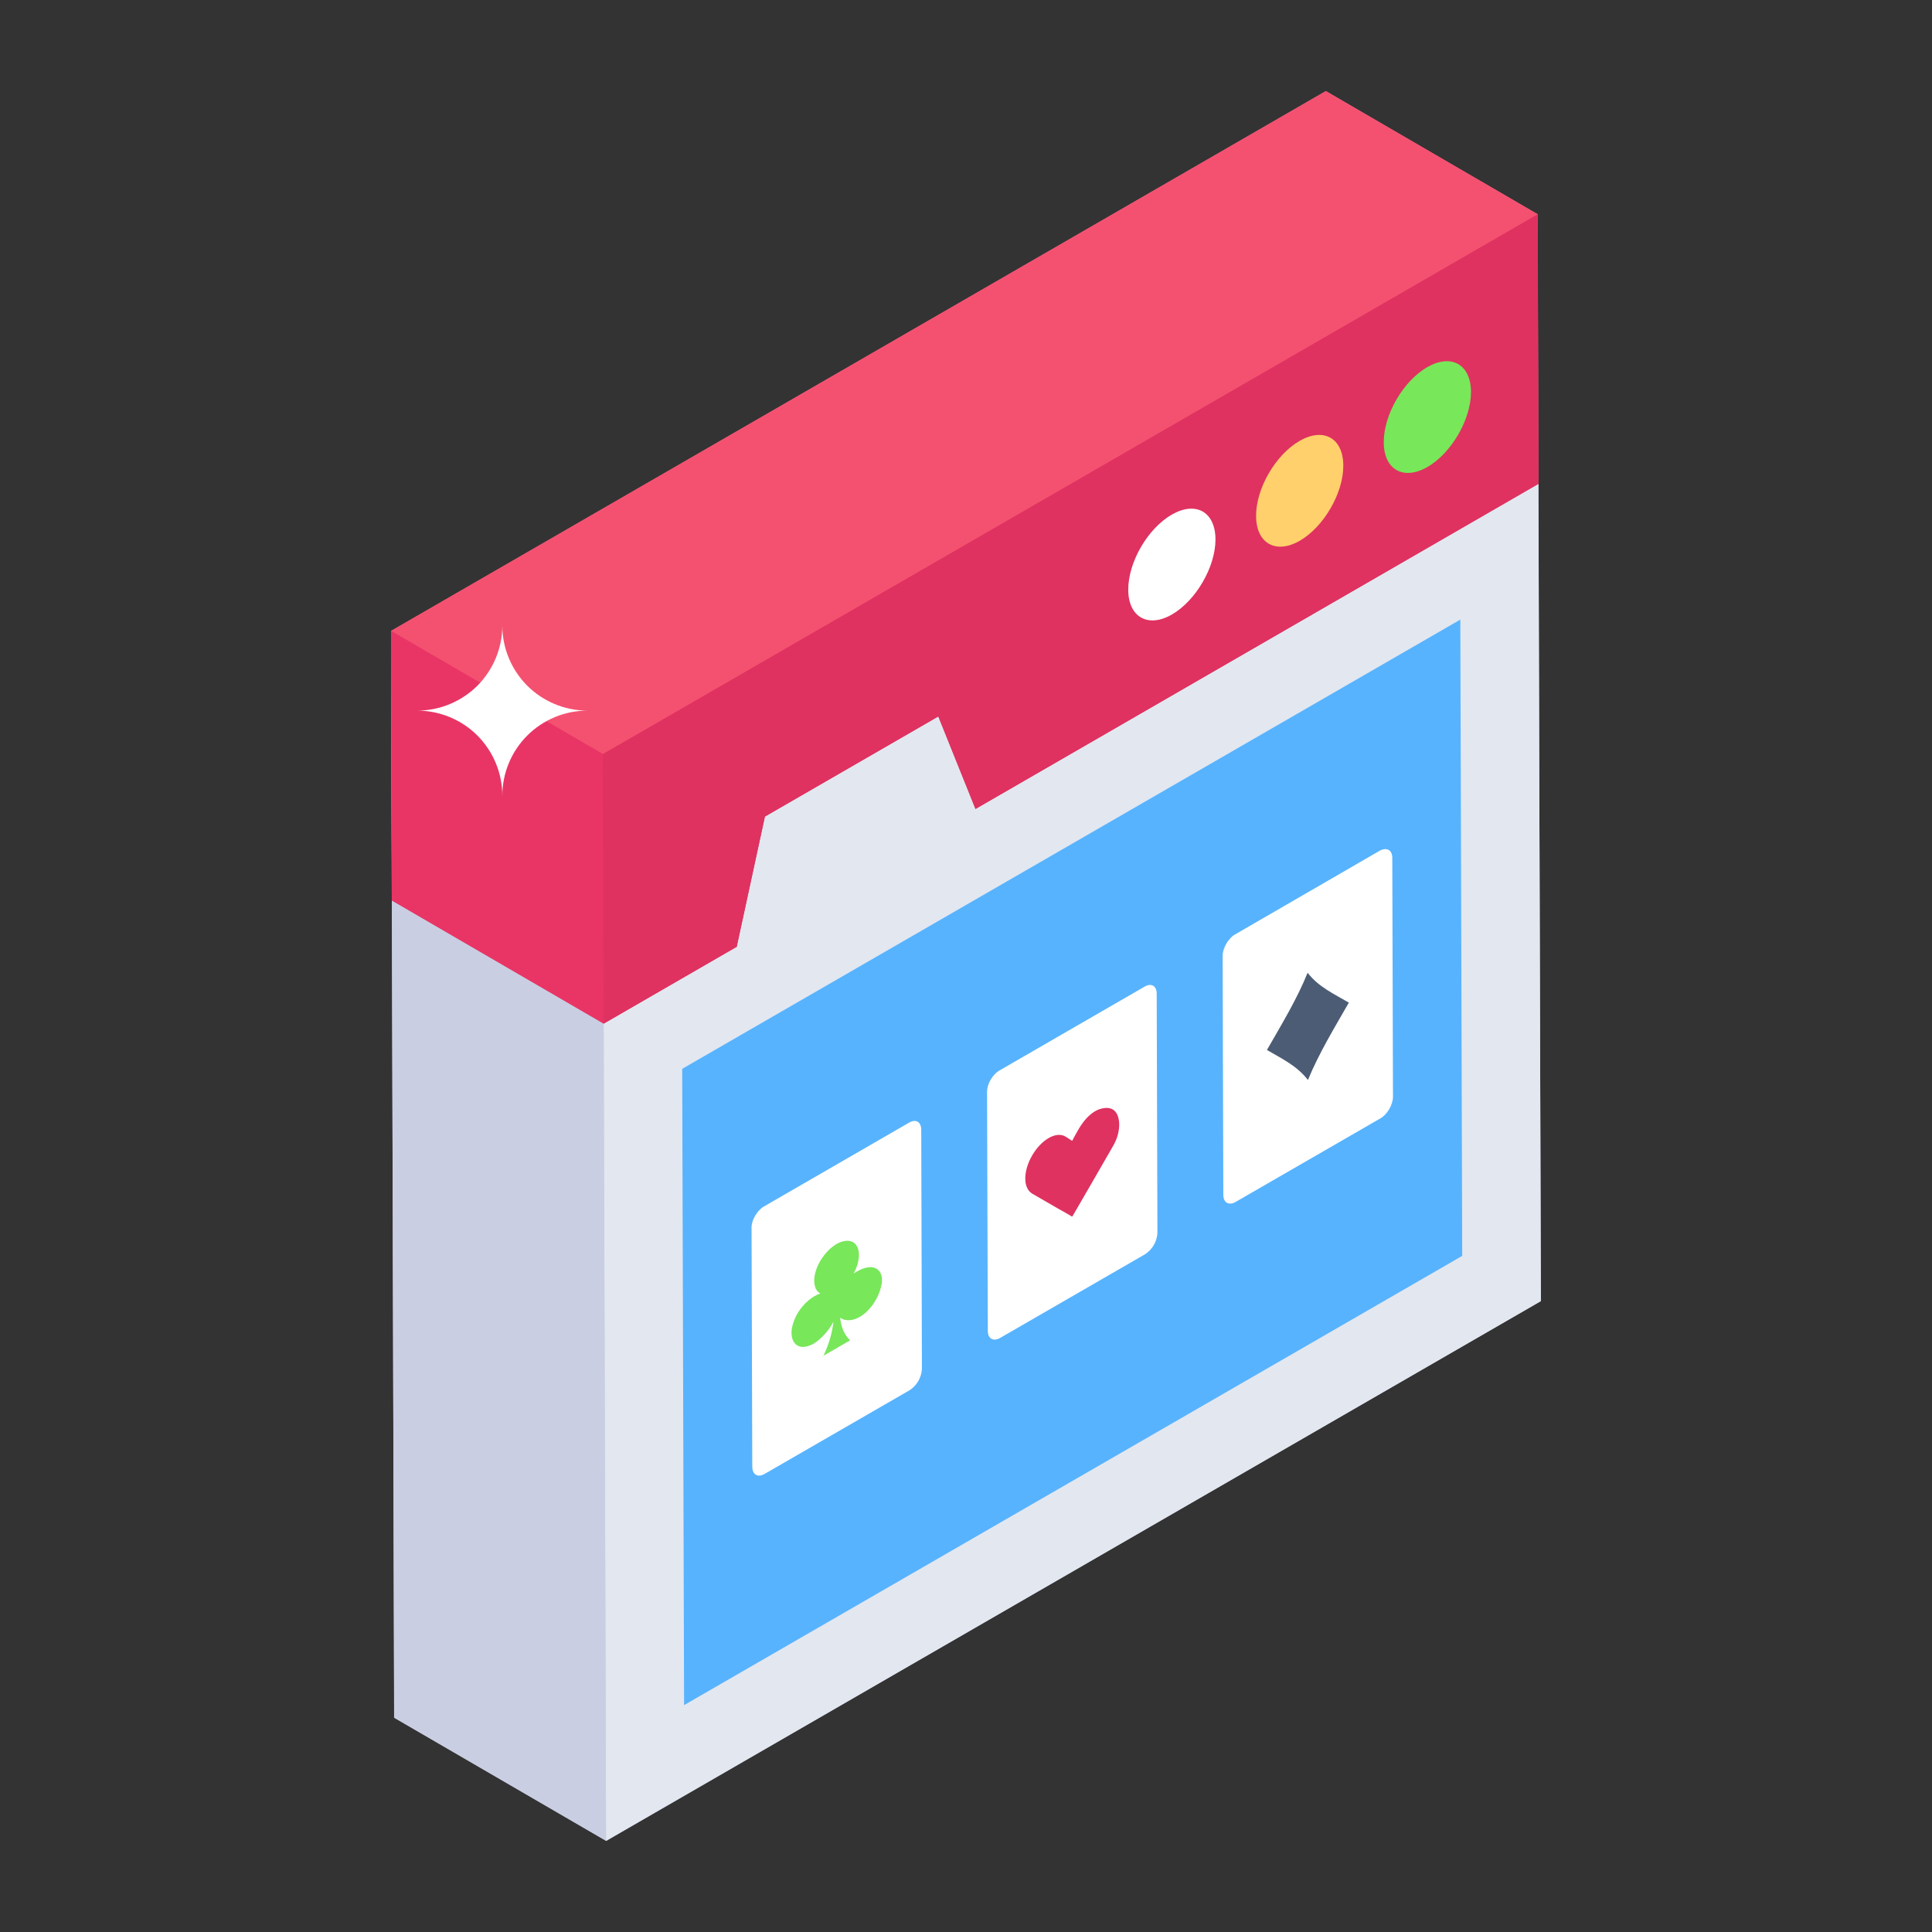
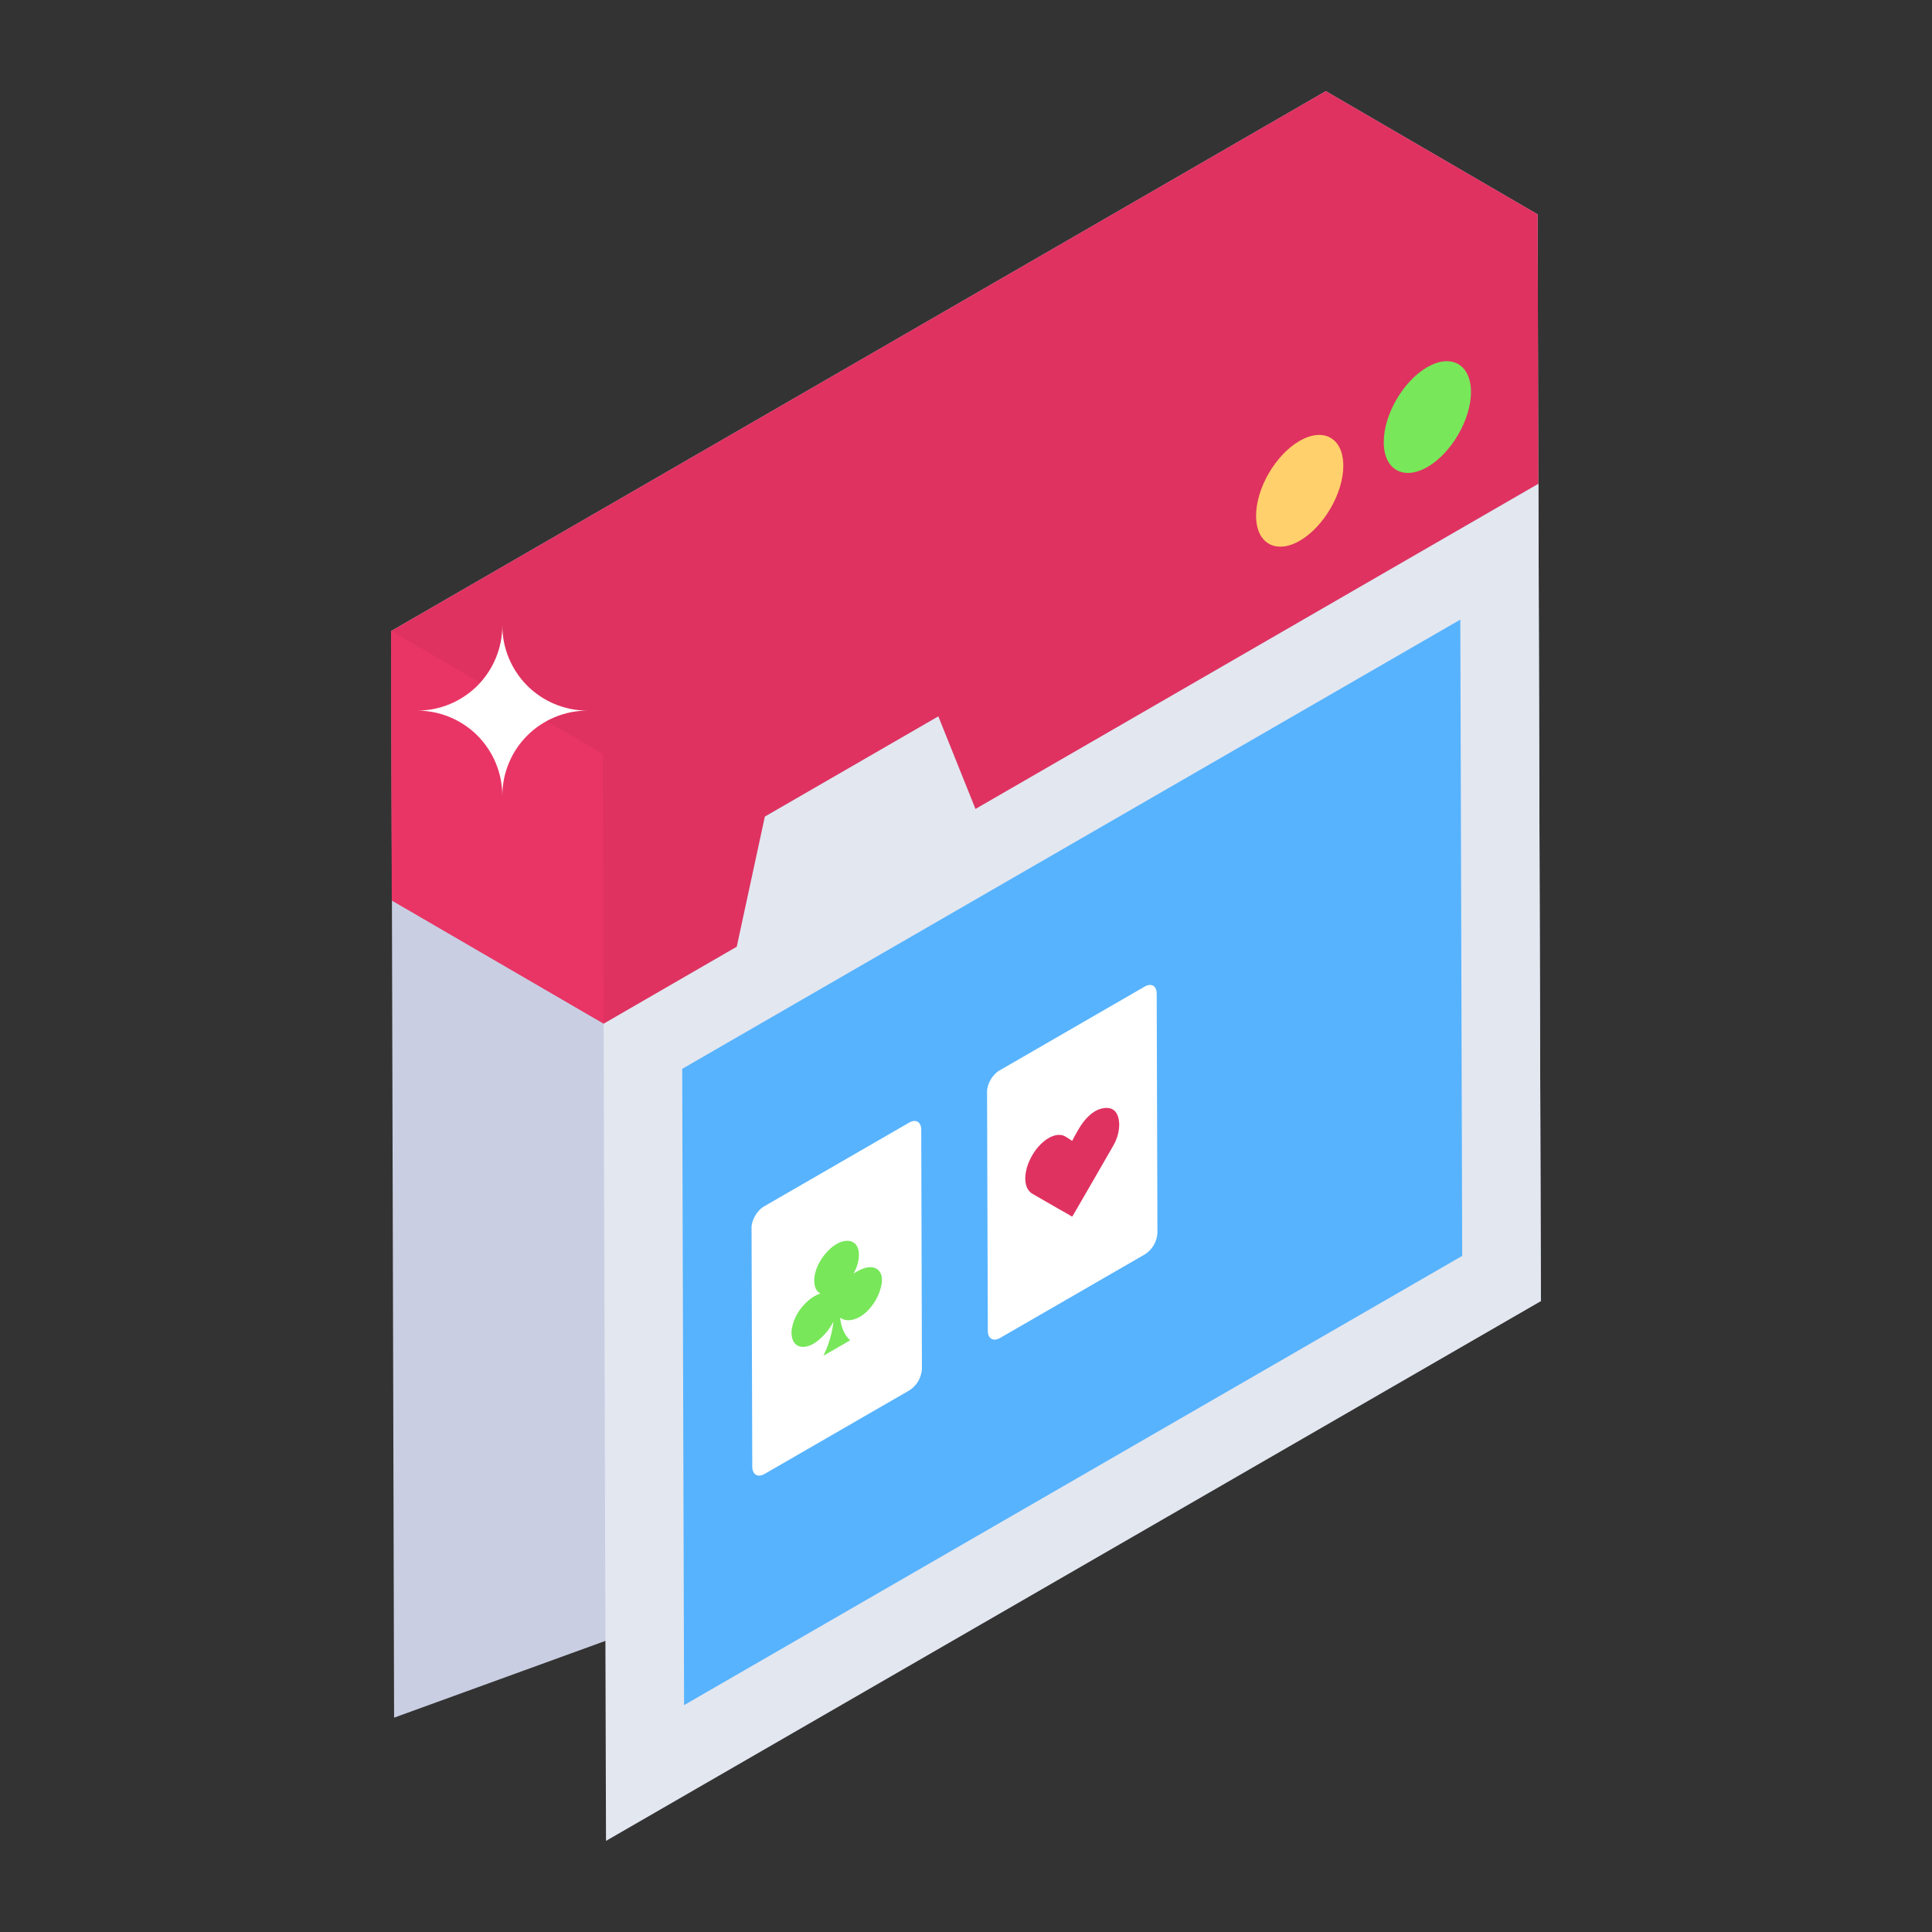
<svg xmlns="http://www.w3.org/2000/svg" width="48" height="48" viewBox="0 0 48 48" fill="none">
  <rect x="0" y="0" width="48" height="48" fill="#333333" stroke="none" />
-   <path d="M38.283 32.323L15.062 45.736L9.791 42.675L9.737 22.37L9.719 15.677L32.94 2.264L38.202 5.325L38.22 12.018L38.283 32.323Z" fill="#C9CEE2" />
+   <path d="M38.283 32.323L9.791 42.675L9.737 22.37L9.719 15.677L32.94 2.264L38.202 5.325L38.22 12.018L38.283 32.323Z" fill="#C9CEE2" />
  <path d="M14.996 25.431L18.3 23.524L19.002 20.288L23.311 17.801L24.234 20.098L38.222 12.022L38.282 32.327L15.056 45.736L14.996 25.431Z" fill="#E3E7F0" />
  <path d="M16.949 26.555L36.281 15.394L36.328 31.202L16.996 42.363L16.949 26.555Z" fill="#57B3FE" />
-   <path d="M9.715 15.673L14.979 18.733L15.057 45.736L9.794 42.676L9.715 15.673Z" fill="#C9CEE2" />
  <path d="M38.22 12.018L24.236 20.097L23.313 17.796L19.002 20.287L18.304 23.52L14.999 25.431L9.737 22.37L9.719 15.677L32.94 2.264L38.202 5.325L38.22 12.018Z" fill="#DF3260" />
-   <path d="M38.205 5.323L38.224 12.022L24.236 20.098L23.312 17.801L19.004 20.288L18.302 23.524L14.999 25.431L14.98 18.733L38.205 5.323Z" fill="#DF3260" />
  <path d="M14.998 25.431L9.734 22.372L9.715 15.673L14.979 18.733L14.998 25.431Z" fill="#E93565" />
-   <path d="M32.941 2.264L38.204 5.323L14.979 18.733L9.715 15.673L32.941 2.264Z" fill="#F45170" />
  <path d="M35.459 9.122C36.053 8.78 36.544 9.049 36.546 9.737C36.548 10.419 36.06 11.258 35.465 11.602C34.871 11.945 34.38 11.671 34.379 10.988C34.377 10.299 34.864 9.466 35.459 9.122Z" fill="#78E75A" />
  <path d="M32.288 10.954C32.882 10.612 33.372 10.881 33.374 11.569C33.376 12.252 32.888 13.09 32.294 13.434C31.7 13.777 31.209 13.502 31.207 12.82C31.205 12.131 31.692 11.298 32.288 10.954Z" fill="#FFD06C" />
-   <path d="M29.111 12.787C29.706 12.443 30.196 12.713 30.198 13.401C30.2 14.084 29.712 14.922 29.118 15.266C28.524 15.609 28.033 15.335 28.031 14.652C28.029 13.963 28.517 13.13 29.111 12.786V12.787ZM34.608 27.25C34.608 27.442 34.469 27.685 34.304 27.781L30.698 29.862C30.533 29.958 30.393 29.88 30.393 29.688L30.376 23.749C30.376 23.558 30.515 23.314 30.681 23.218L34.277 21.137C34.452 21.041 34.591 21.119 34.591 21.311L34.608 27.25Z" fill="white" />
-   <path d="M32.487 24.168C32.76 24.522 33.148 24.696 33.512 24.91C33.149 25.544 32.771 26.162 32.495 26.832C32.223 26.478 31.841 26.3 31.477 26.086C31.839 25.452 32.218 24.835 32.487 24.168Z" fill="#4C5C75" />
  <path d="M28.756 30.629C28.751 30.735 28.72 30.839 28.667 30.931C28.614 31.023 28.54 31.102 28.451 31.16L24.847 33.241C24.68 33.337 24.542 33.259 24.542 33.067L24.523 27.12C24.523 26.928 24.663 26.692 24.829 26.597L28.433 24.515C28.608 24.411 28.738 24.498 28.738 24.69L28.756 30.629Z" fill="white" />
  <path d="M27.207 27.608C27.274 27.568 27.349 27.542 27.426 27.531C27.66 27.499 27.788 27.63 27.806 27.908C27.811 28.083 27.768 28.275 27.657 28.467C27.324 29.049 26.992 29.619 26.659 30.195L26.637 30.227C26.52 30.16 26.409 30.091 26.292 30.03C26.08 29.903 25.861 29.785 25.65 29.659C25.416 29.525 25.414 29.109 25.642 28.709C25.756 28.512 25.904 28.361 26.053 28.275C26.201 28.189 26.35 28.169 26.465 28.234C26.52 28.266 26.576 28.304 26.637 28.345C26.698 28.233 26.748 28.134 26.803 28.045C26.923 27.842 27.061 27.693 27.207 27.608Z" fill="#DF3260" />
  <path d="M22.905 34.008C22.899 34.114 22.869 34.217 22.816 34.31C22.763 34.402 22.689 34.481 22.6 34.539L18.995 36.62C18.829 36.716 18.69 36.639 18.69 36.437L18.672 30.498C18.672 30.307 18.812 30.073 18.977 29.976L22.582 27.894C22.756 27.79 22.888 27.877 22.888 28.069L22.905 34.008Z" fill="white" />
  <path d="M20.784 30.907C20.987 30.79 21.191 30.799 21.285 30.952C21.38 31.103 21.351 31.396 21.204 31.642C21.228 31.626 21.252 31.611 21.276 31.597C21.41 31.52 21.545 31.473 21.66 31.484C21.812 31.498 21.923 31.62 21.912 31.83L21.91 31.87C21.864 32.153 21.725 32.411 21.515 32.605C21.469 32.647 21.419 32.684 21.365 32.715C21.18 32.822 20.994 32.829 20.873 32.737C20.897 32.978 20.984 33.176 21.122 33.3L20.458 33.683C20.593 33.403 20.678 33.109 20.706 32.839C20.602 33.036 20.456 33.208 20.278 33.342C20.258 33.356 20.237 33.369 20.216 33.382C20.072 33.464 19.928 33.489 19.824 33.436C19.703 33.376 19.64 33.212 19.673 33.008C19.712 32.803 19.805 32.611 19.942 32.453C20.032 32.346 20.134 32.261 20.237 32.202C20.283 32.175 20.333 32.152 20.384 32.135C20.227 32.069 20.186 31.808 20.279 31.543C20.369 31.278 20.577 31.026 20.784 30.907Z" fill="#78E75A" />
  <path d="M14.597 17.655C14.319 17.655 14.044 17.709 13.787 17.816C13.53 17.922 13.296 18.078 13.1 18.274C12.903 18.471 12.747 18.704 12.641 18.961C12.534 19.218 12.48 19.494 12.48 19.772C12.48 19.187 12.242 18.658 11.861 18.274C11.463 17.877 10.925 17.655 10.363 17.655C10.947 17.655 11.477 17.417 11.861 17.036C12.242 16.652 12.48 16.121 12.48 15.538C12.48 16.122 12.718 16.652 13.099 17.036C13.482 17.417 14.014 17.655 14.597 17.655Z" fill="white" />
</svg>